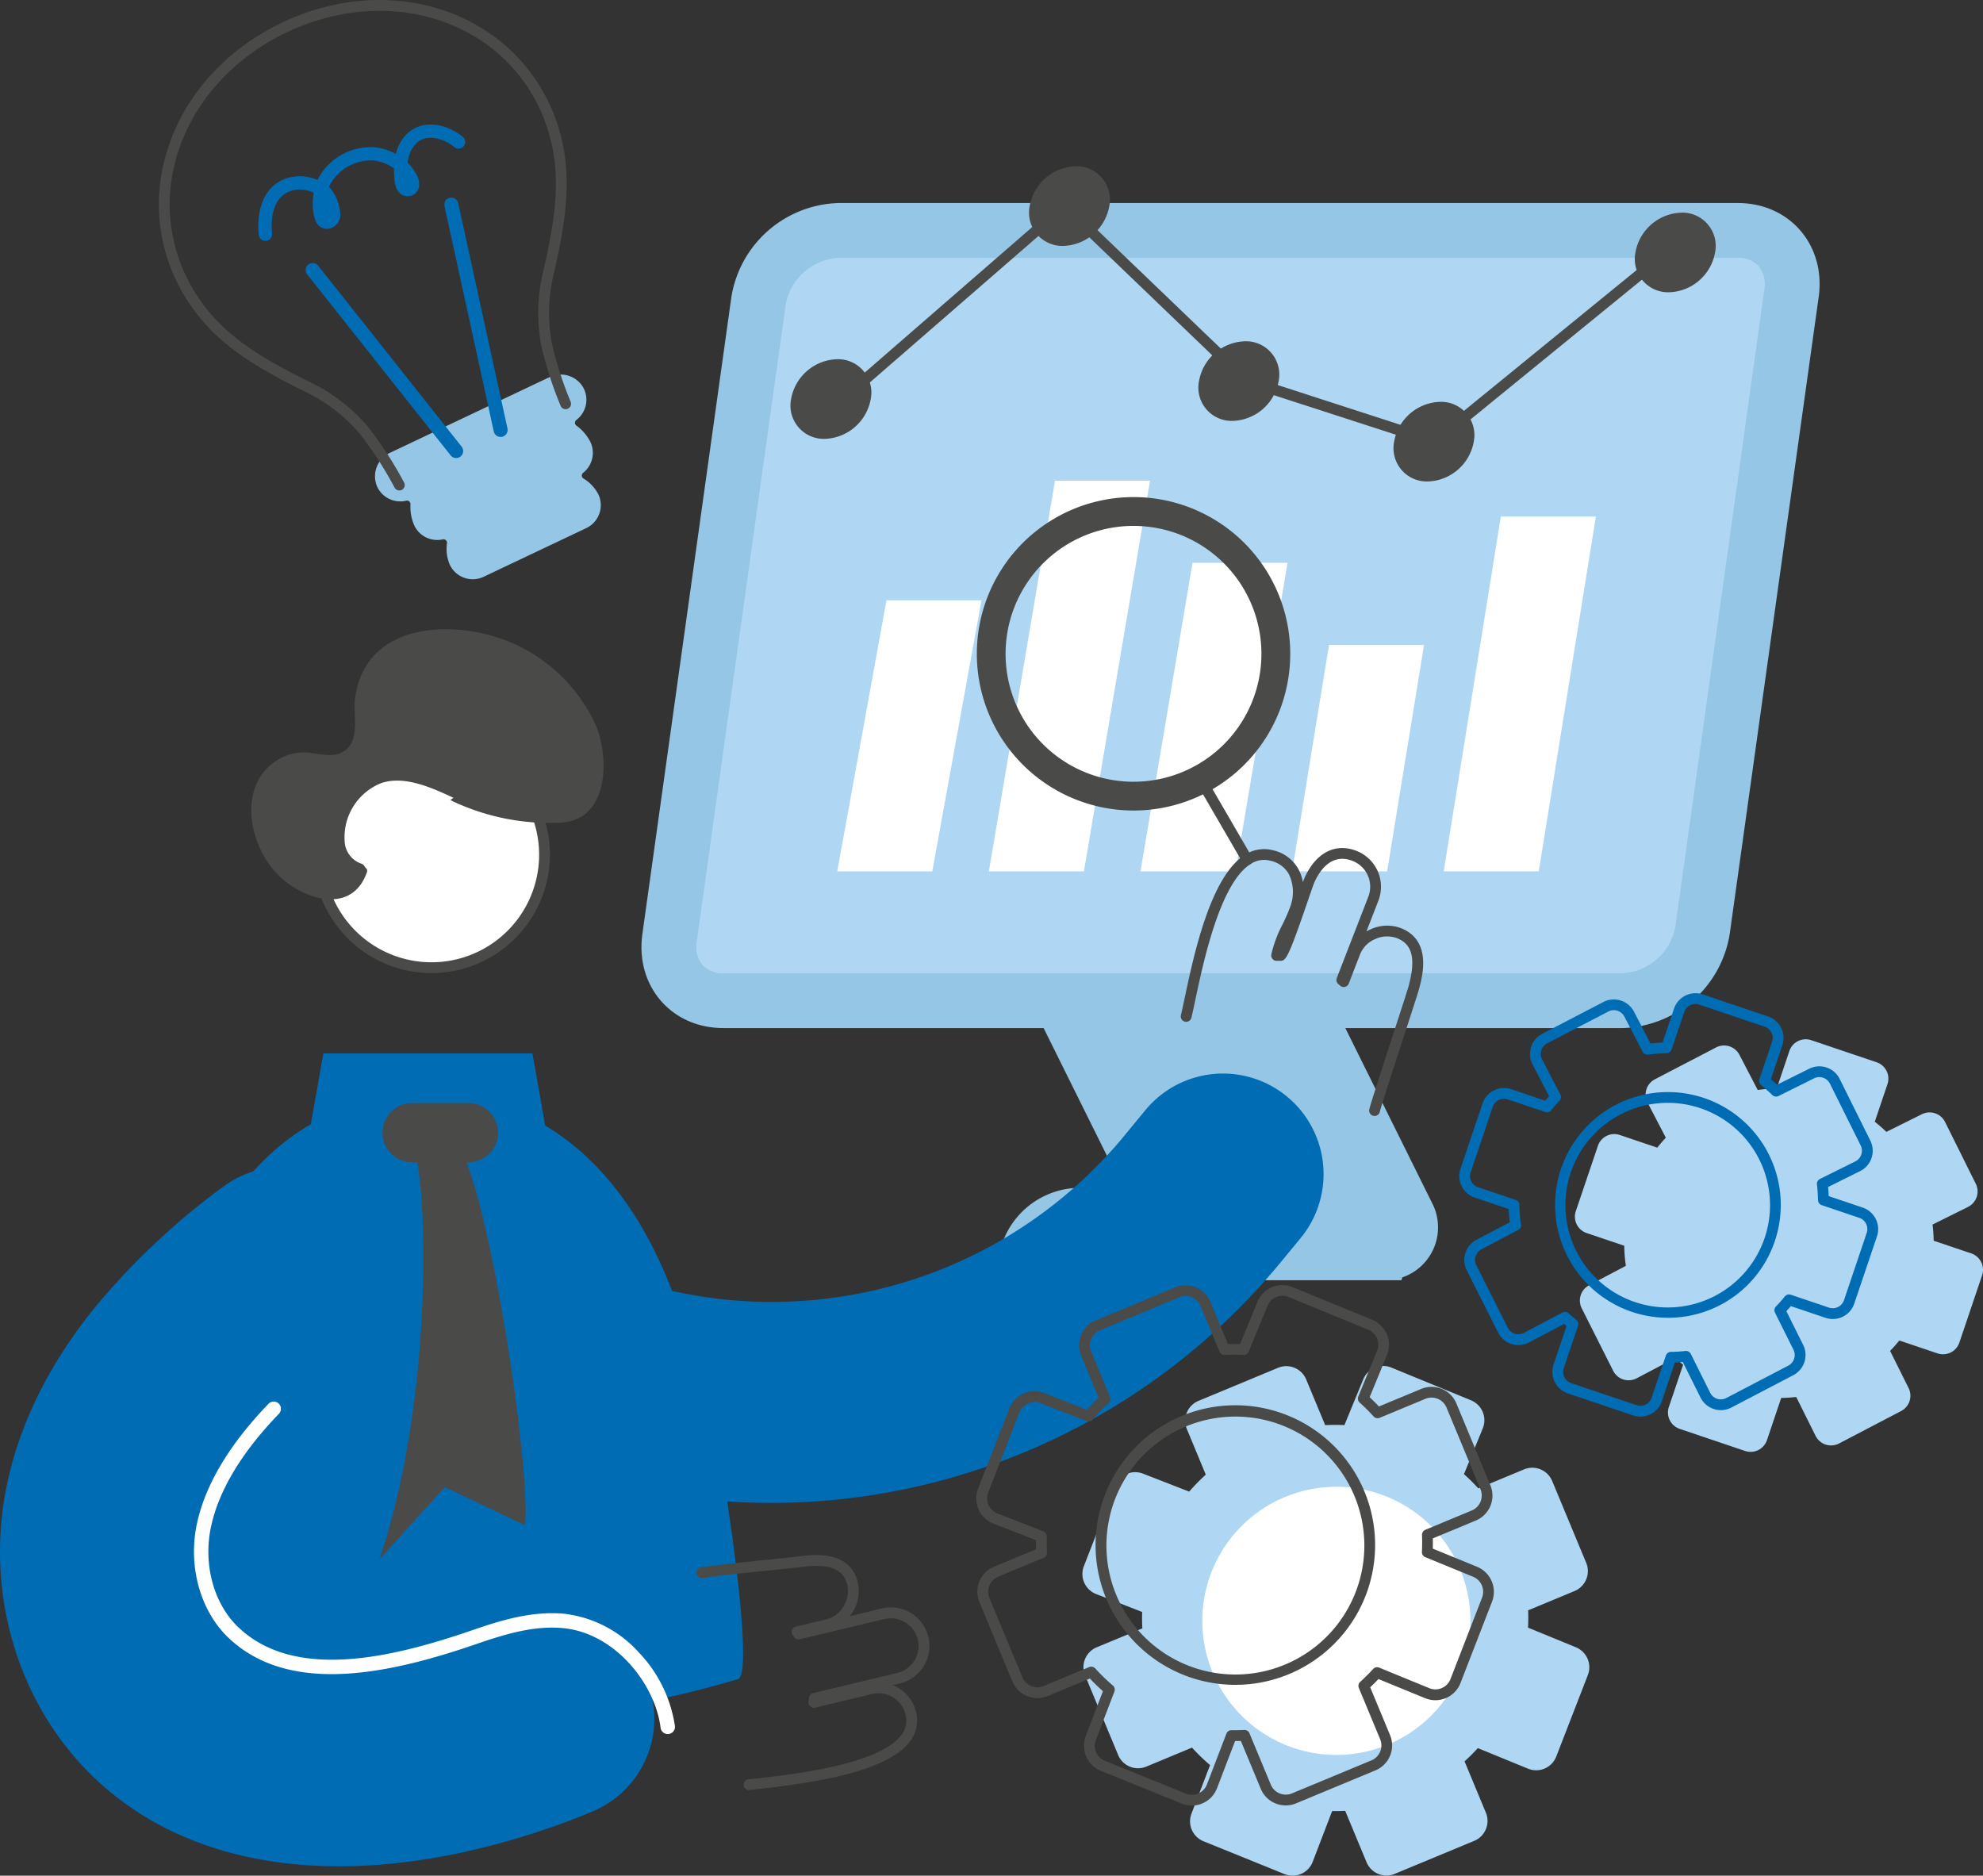
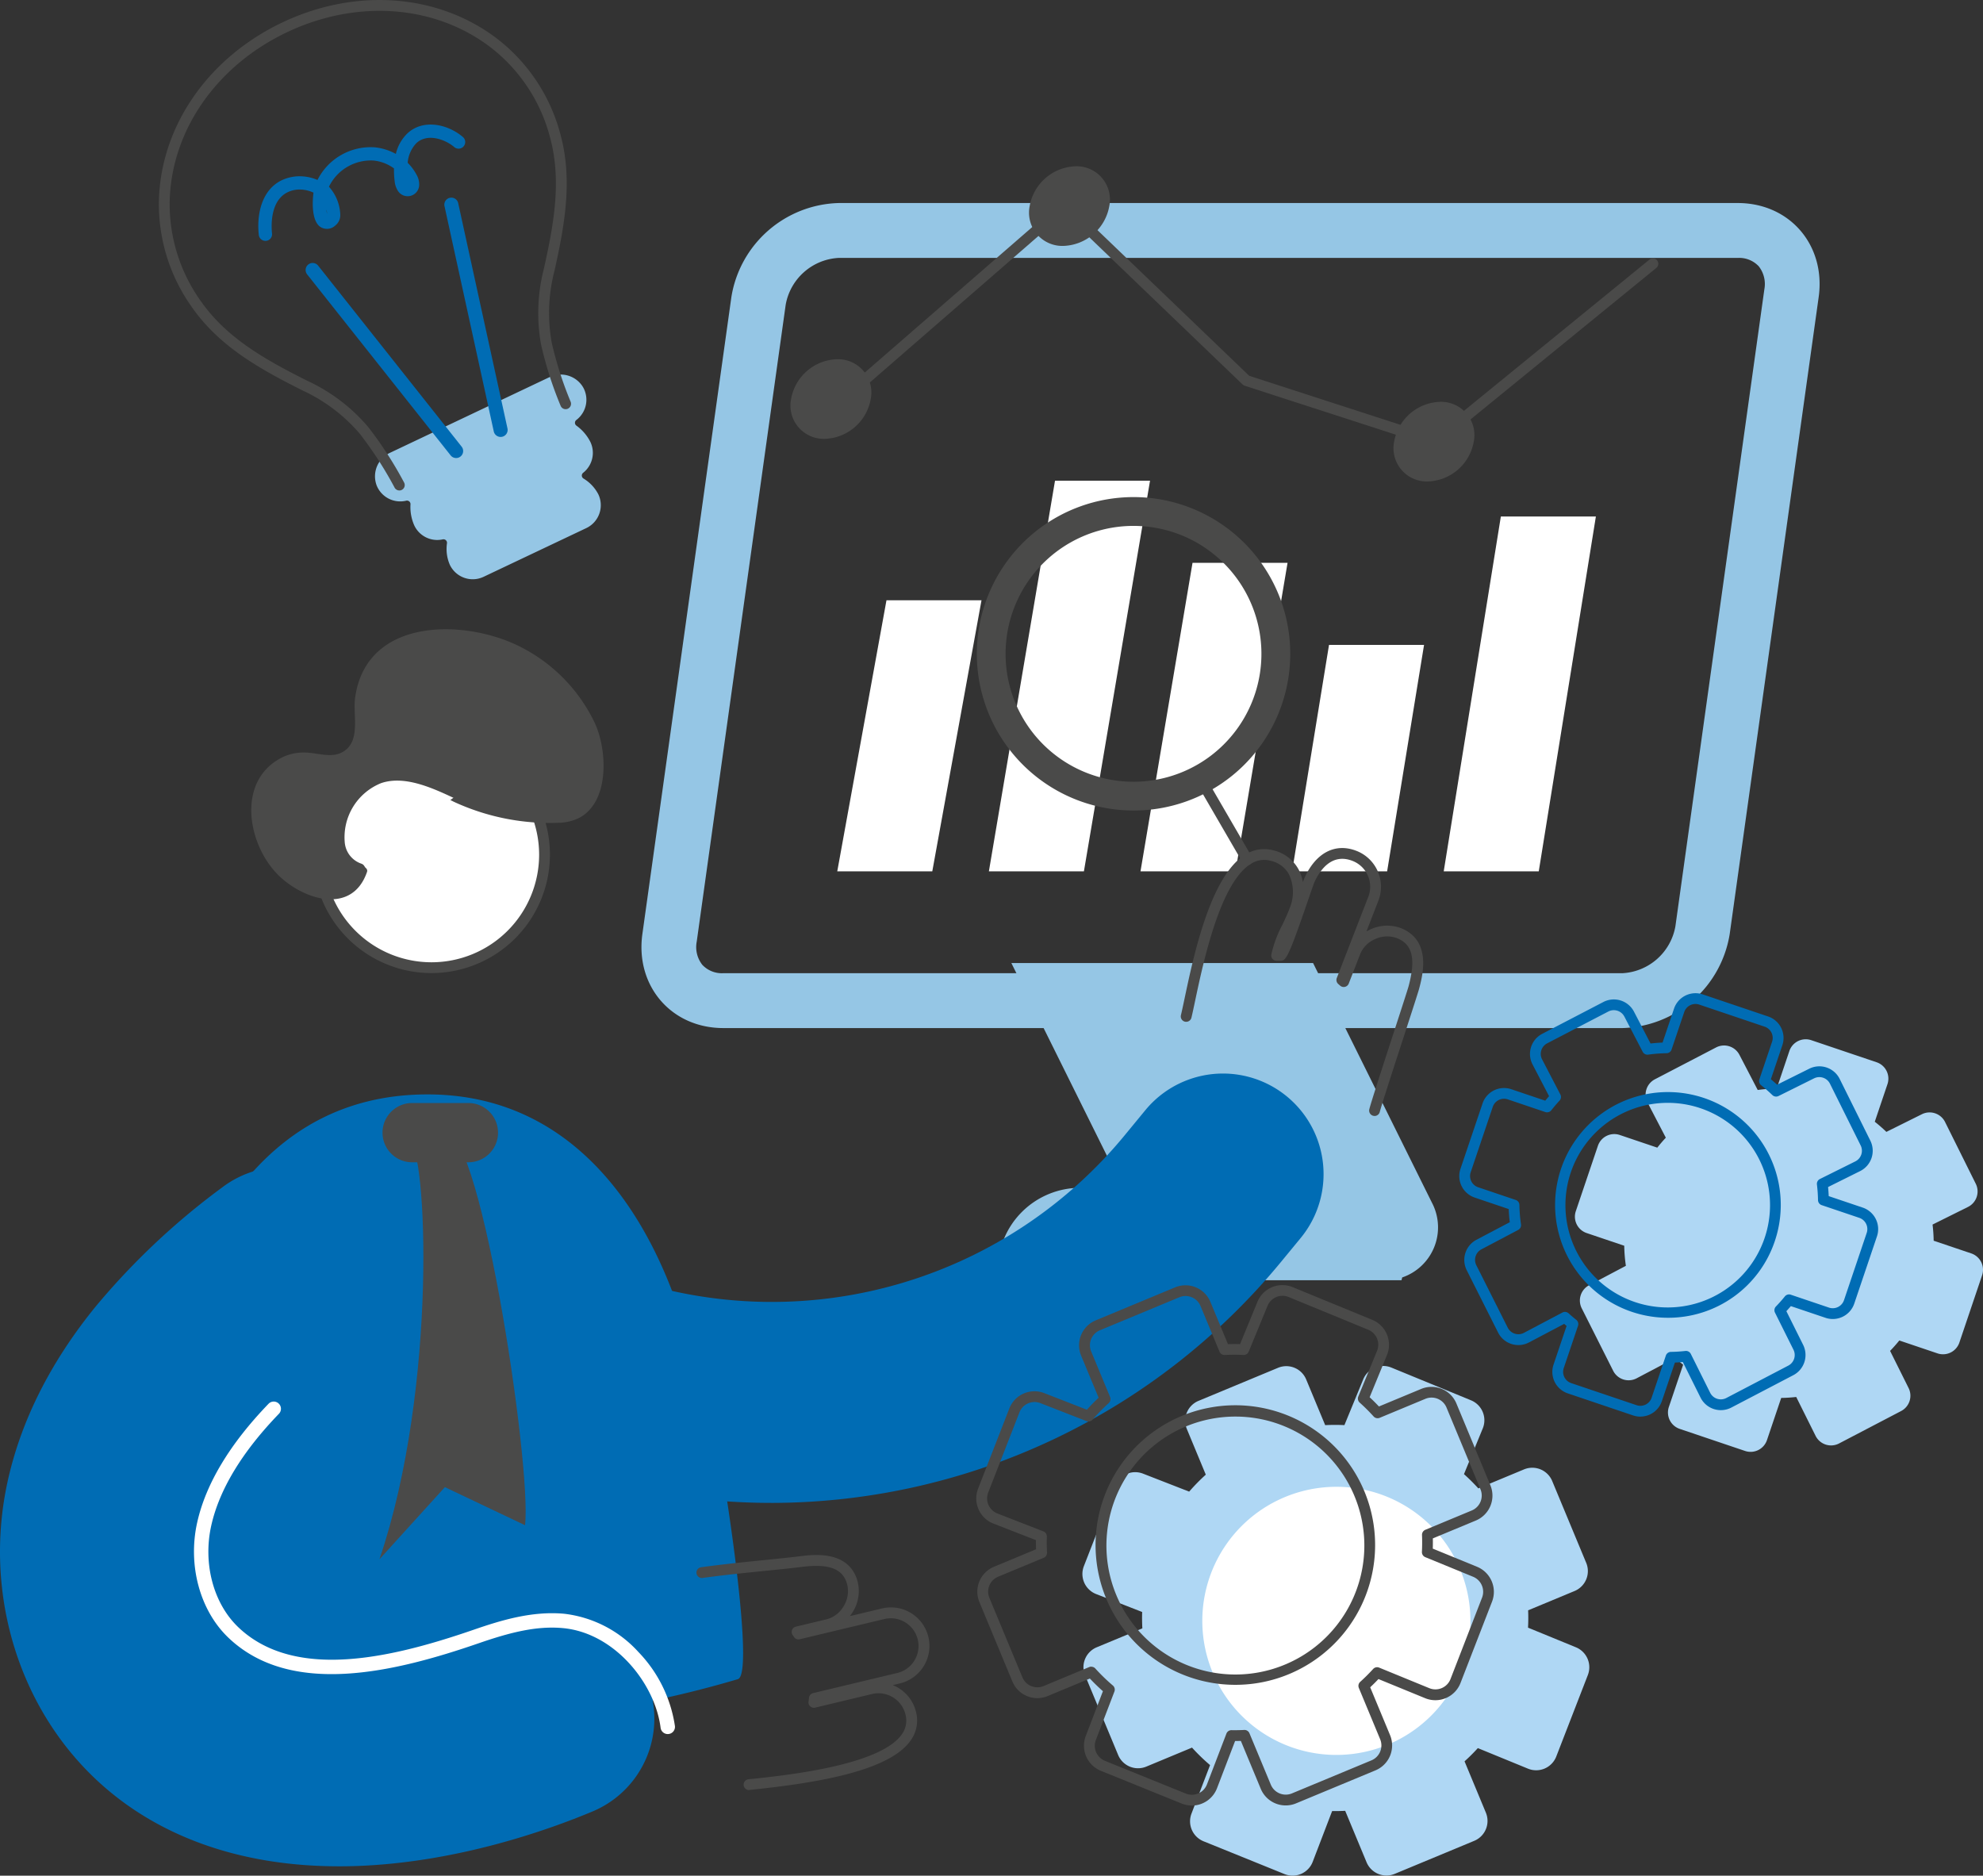
<svg xmlns="http://www.w3.org/2000/svg" width="303.844" height="287.385" viewBox="0 0 303.844 287.385">
  <rect x="0" y="0" width="303.844" height="287.385" fill="#333333" stroke="none" />
  <g transform="translate(19812.677 -7173.781)">
    <path d="M979.049,5670.826l-1.218-2.454-17.082-34.441H914.518l17.082,34.441h-6.535a12.638,12.638,0,0,0-12.639,12.639v1.516H974.3l.106-.424a8.11,8.11,0,0,0,4.646-11.276" transform="translate(-20572.23 1687.405)" fill="#95c6e5" />
    <path d="M1393.489,5736.131l3.48-10.3a2.649,2.649,0,0,0-1.662-3.356l-5.758-1.944a23.589,23.589,0,0,0-.17-2.476l5.429-2.7a2.648,2.648,0,0,0,1.193-3.55l-4.705-9.464a2.648,2.648,0,0,0-3.55-1.192l-5.443,2.706a23.416,23.416,0,0,0-1.778-1.553l1.945-5.758a2.648,2.648,0,0,0-1.662-3.356l-10.013-3.382a2.648,2.648,0,0,0-3.357,1.661l-1.94,5.746a23.412,23.412,0,0,0-2.908.223l-2.806-5.393a2.65,2.65,0,0,0-3.572-1.126l-9.376,4.879a2.647,2.647,0,0,0-1.127,3.571l2.8,5.378q-.684.732-1.307,1.526l-5.745-1.94a2.649,2.649,0,0,0-3.356,1.662L1334.718,5716a2.648,2.648,0,0,0,1.662,3.356l5.758,1.945a23.524,23.524,0,0,0,.251,3.077l-5.636,2.974a2.648,2.648,0,0,0-1.13,3.533l4.818,9.573a2.647,2.647,0,0,0,3.6,1.151l5.9-3.112q.591.536,1.221,1.032l-2.187,6.475a2.649,2.649,0,0,0,1.662,3.357l10.013,3.381a2.648,2.648,0,0,0,3.356-1.662l2.182-6.462q1.157-.016,2.3-.146l2.967,5.955a2.648,2.648,0,0,0,3.6,1.167l9.507-4.967a2.648,2.648,0,0,0,1.144-3.528l-2.834-5.687q.739-.762,1.413-1.595l5.849,1.975a2.648,2.648,0,0,0,3.357-1.662" transform="translate(-20905.941 1643.35)" fill="#afd7f4" />
-     <path d="M818.064,5216.174a12.987,12.987,0,0,0,12.261-10.788l13.632-97.587a8.519,8.519,0,0,0-1.848-6.9,8.277,8.277,0,0,0-6.386-2.728H697.941a12.989,12.989,0,0,0-12.261,10.789l-13.632,97.587a8.523,8.523,0,0,0,1.848,6.9,8.28,8.28,0,0,0,6.386,2.727Z" transform="translate(-20382.133 2110.923)" fill="#afd7f4" />
    <path d="M682.076,5086.512H819.858a4.1,4.1,0,0,1,3.215,1.282,4.4,4.4,0,0,1,.856,3.557L810.3,5188.939a8.717,8.717,0,0,1-8.1,7.166H664.418a4.1,4.1,0,0,1-3.215-1.282,4.4,4.4,0,0,1-.856-3.558l13.632-97.587a8.717,8.717,0,0,1,8.1-7.167m0-8.408a17.127,17.127,0,0,0-16.424,14.412L652.02,5190.1c-1.112,7.96,4.439,14.412,12.4,14.412H802.2a17.127,17.127,0,0,0,16.424-14.412l13.632-97.586c1.112-7.96-4.439-14.412-12.4-14.412Z" transform="translate(-20366.268 2126.787)" fill="#95c6e5" />
    <path d="M795.087,5410.161h14.561l7.54-41.532H802.627Z" transform="translate(-20479.475 1897.126)" fill="#fff" />
    <path d="M905.975,5341.03h14.561l10.132-59.853H916.108Z" transform="translate(-20567.131 1966.257)" fill="#fff" />
    <path d="M1016.863,5388.5h14.561l7.973-47.272h-14.561Z" transform="translate(-20654.789 1918.788)" fill="#fff" />
    <path d="M1127.75,5435.965h14.561l5.656-34.693h-14.561Z" transform="translate(-20742.445 1871.322)" fill="#fff" />
    <path d="M1238.638,5361.729H1253.2l8.753-54.367h-14.561Z" transform="translate(-20830.102 1945.558)" fill="#fff" />
    <path d="M886.556,5114.133a.818.818,0,0,1-.255-.041l-28.863-9.354a.836.836,0,0,1-.318-.19l-27.306-26.214L796.356,5107.4a.828.828,0,0,1-1.086-1.25l34.029-29.561a.828.828,0,0,1,1.116.028l27.714,26.6,28.253,9.157,33.06-26.956a.828.828,0,1,1,1.046,1.283l-33.409,27.24a.826.826,0,0,1-.523.187" transform="translate(-20479.395 2128.145)" fill="#4a4a49" />
    <path d="M773.256,5198.417a7.386,7.386,0,0,1-7.043,6.1,5.1,5.1,0,0,1-5.16-6.1,7.386,7.386,0,0,1,7.043-6.1,5.1,5.1,0,0,1,5.159,6.1" transform="translate(-20452.516 2036.503)" fill="#4a4a49" />
    <path d="M947.722,5057.317a7.386,7.386,0,0,1-7.043,6.1,5.1,5.1,0,0,1-5.159-6.1,7.386,7.386,0,0,1,7.043-6.1,5.1,5.1,0,0,1,5.159,6.1" transform="translate(-20590.428 2148.042)" fill="#4a4a49" />
-     <path d="M1071.591,5185.291a7.386,7.386,0,0,1-7.043,6.1,5.1,5.1,0,0,1-5.159-6.1,7.386,7.386,0,0,1,7.043-6.1,5.1,5.1,0,0,1,5.159,6.1" transform="translate(-20688.348 2046.878)" fill="#4a4a49" />
    <path d="M1051.587,5958.781l-5.208-12.533a3.305,3.305,0,0,0-4.32-1.785l-7,2.911a29.321,29.321,0,0,0-2.2-2.184l2.876-7a3.3,3.3,0,0,0-1.8-4.313l-12.2-5.013a3.306,3.306,0,0,0-4.313,1.8l-2.883,7.016a29.347,29.347,0,0,0-2.946.005l-2.911-7a3.3,3.3,0,0,0-4.32-1.784l-12.179,5.061a3.3,3.3,0,0,0-1.784,4.32l2.9,6.988a29.422,29.422,0,0,0-2.546,2.6l-7.068-2.754a3.3,3.3,0,0,0-4.279,1.879l-4.787,12.29a3.306,3.306,0,0,0,1.88,4.28l7.05,2.746q-.04,1.248.029,2.507l-6.987,2.9a3.3,3.3,0,0,0-1.784,4.319l5.061,12.179a3.3,3.3,0,0,0,4.32,1.784l7-2.91a29.345,29.345,0,0,0,2.766,2.681l-2.845,7.427a3.3,3.3,0,0,0,1.845,4.245l12.4,5.022a3.3,3.3,0,0,0,4.327-1.88l2.977-7.773q.995.016,2-.036l3.273,7.876a3.3,3.3,0,0,0,4.32,1.783l12.179-5.061a3.3,3.3,0,0,0,1.783-4.319l-3.266-7.86q1.073-.968,2.037-2.028l7.682,3.149a3.305,3.305,0,0,0,4.335-1.863l4.838-12.481a3.306,3.306,0,0,0-1.828-4.252l-7.337-3.007c.045-.881.051-1.77.015-2.659l7.115-2.957a3.3,3.3,0,0,0,1.783-4.32" transform="translate(-20621.219 1454.455)" fill="#afd7f4" />
    <path d="M1101.565,6029.619a20.541,20.541,0,1,1-26.851-11.085,20.54,20.54,0,0,1,26.851,11.085" transform="translate(-20690.51 1384.624)" fill="#fff" />
    <path d="M1214.305,5229.59a7.386,7.386,0,0,1-7.043,6.1,5.1,5.1,0,0,1-5.16-6.1,7.386,7.386,0,0,1,7.043-6.1,5.1,5.1,0,0,1,5.159,6.1" transform="translate(-20801.164 2011.86)" fill="#4a4a49" />
-     <path d="M1390.775,5091.225a7.386,7.386,0,0,1-7.043,6.1,5.1,5.1,0,0,1-5.159-6.1,7.386,7.386,0,0,1,7.043-6.1,5.1,5.1,0,0,1,5.159,6.1" transform="translate(-20940.662 2121.238)" fill="#4a4a49" />
    <path d="M488.822,5205.537a3.974,3.974,0,0,0-5.176-1.558l-24.4,11.574a3.974,3.974,0,0,0-2.069,5,3.887,3.887,0,0,0,4.523,2.349.536.536,0,0,1,.666.546,6.929,6.929,0,0,0,.583,3.251,3.885,3.885,0,0,0,4.347,2.129.539.539,0,0,1,.661.59,6.093,6.093,0,0,0,.434,3.3,3.886,3.886,0,0,0,5.174,1.845l15.738-7.464a3.885,3.885,0,0,0,1.845-5.175,6.092,6.092,0,0,0-2.279-2.422.539.539,0,0,1-.038-.886,3.886,3.886,0,0,0,1.1-4.714,6.925,6.925,0,0,0-2.149-2.507.537.537,0,0,1,0-.863,3.885,3.885,0,0,0,1.043-4.989" transform="translate(-20212.145 2027.596)" fill="#95c6e5" />
    <path d="M335.745,5004.754a.829.829,0,0,1-.721-.419,57.561,57.561,0,0,0-5.366-8.3,25.673,25.673,0,0,0-8.766-6.612c-6.512-3.272-12.705-6.708-16.921-12.734a27.206,27.206,0,0,1-5.066-16.46c.338-11.4,7.6-21.818,18.943-27.195,11.313-5.36,23.947-4.374,32.971,2.576a27.2,27.2,0,0,1,9.54,14.338c2,7.077.74,14.047-.846,21.16a25.676,25.676,0,0,0-.426,10.974,55.607,55.607,0,0,0,2.909,9.09.828.828,0,0,1-1.544.6,56.858,56.858,0,0,1-2.989-9.364,27.236,27.236,0,0,1,.434-11.658c1.539-6.9,2.763-13.643.869-20.349a25.565,25.565,0,0,0-8.956-13.476c-8.529-6.567-20.5-7.483-31.252-2.391-10.781,5.108-17.677,14.974-18,25.748a25.564,25.564,0,0,0,4.768,15.463c3.994,5.71,9.993,9.03,16.307,12.2a27.225,27.225,0,0,1,9.3,7.039,58.846,58.846,0,0,1,5.529,8.537.829.829,0,0,1-.719,1.237" transform="translate(-20087.232 2244.174)" fill="#4a4a49" />
    <path d="M372.727,5038.51a1.016,1.016,0,0,1-1.008-.9c-.416-3.762.783-8.365,5.531-8.959a6.975,6.975,0,0,1,3.46.528,9.112,9.112,0,0,1,8.761-5,8.409,8.409,0,0,1,3.247,1.012,6.343,6.343,0,0,1,1.753-3.13c2.42-2.278,6.18-1.436,8.488.512a1.016,1.016,0,1,1-1.31,1.552c-1.4-1.184-4.125-2.149-5.786-.585a4.913,4.913,0,0,0-1.333,3.01,7.588,7.588,0,0,1,1.356,1.822,2.961,2.961,0,0,1,.408,1.5,1.769,1.769,0,0,1-3.309.9,3.272,3.272,0,0,1-.452-1.42,12.71,12.71,0,0,1-.1-1.94,6.351,6.351,0,0,0-3.155-1.209,7.133,7.133,0,0,0-6.81,4.014,6.758,6.758,0,0,1,1.733,4.268,2.022,2.022,0,0,1-.776,1.686,1.853,1.853,0,0,1-2.326.169c-1.271-.941-1.2-3.725-1-5.216a5.009,5.009,0,0,0-2.592-.457c-4.231.53-3.878,5.692-3.764,6.721a1.016,1.016,0,0,1-.9,1.121.974.974,0,0,1-.113.006m9.343-4.791a4.4,4.4,0,0,0,.107.653,2.9,2.9,0,0,0-.107-.653" transform="translate(-20144.74 2172.174)" fill="#006cb4" />
    <path d="M429.35,5151.875a1.075,1.075,0,0,1-.844-.408l-21.978-27.722a1.076,1.076,0,1,1,1.686-1.337l21.978,27.722a1.076,1.076,0,0,1-.842,1.745" transform="translate(-20172.135 2092.086)" fill="#006cb4" />
    <path d="M516.288,5110.643a1.076,1.076,0,0,1-1.05-.846l-7.559-34.56a1.076,1.076,0,0,1,2.1-.46l7.559,34.56a1.075,1.075,0,0,1-.821,1.281,1.1,1.1,0,0,1-.231.025" transform="translate(-20252.258 2130.085)" fill="#006cb4" />
    <path d="M592.29,5780.526a101.007,101.007,0,0,1-30.1-4.6,15.41,15.41,0,0,1,9.177-29.422,70.016,70.016,0,0,0,75.205-22.435l3.051-3.707a15.41,15.41,0,1,1,23.8,19.586l-3.051,3.706a101.24,101.24,0,0,1-78.076,36.874" transform="translate(-20286.809 1623.524)" fill="#006cb4" />
    <path d="M370.792,5819.6a162.275,162.275,0,0,1-92.277,0c-1.753-.506-.45-22.6-.274-25.274a120.386,120.386,0,0,1,4.073-23.826c5.613-20.513,16.87-40.492,40.926-40.492,19.519,0,31.493,13.893,37.815,31.035a171.373,171.373,0,0,1,7.334,26.633c.639,3.319,4.961,31.178,2.4,31.923" transform="translate(-20070.408 1611.456)" fill="#006cb4" />
-     <path d="M406.852,5700.033h32.035l3.275,18.492H403.577Z" transform="translate(-20169.984 1635.151)" fill="#006cb4" />
    <path d="M475.641,5745.4h-8.617a4.541,4.541,0,1,1,0-9.082h8.617a4.541,4.541,0,0,1,0,9.082" transform="translate(-20216.549 1606.465)" fill="#4a4a49" />
    <path d="M464.83,5759.368c2.665.584,4.444,37.435-4.571,63.988l10.026-11.05,12.279,5.835c1.1-8.856-7.288-64.428-12.716-59.879Z" transform="translate(-20214.793 1589.331)" fill="#4a4a49" />
    <path d="M700.148,6102.912a.828.828,0,0,1-.084-1.651c5.491-.563,20.078-2.061,23.479-6.856a3.582,3.582,0,0,0,.584-3.061,4.254,4.254,0,0,0-5.12-3.145l-8.722,2.085a.828.828,0,0,1-1.013-.915c.026-.193.051-.387.069-.582a.829.829,0,0,1,.632-.729l12.907-3.086a4.249,4.249,0,0,0-1.976-8.265l-12.983,3.1a.829.829,0,0,1-.886-.353l-.049-.077c-.049-.075-.1-.151-.149-.224a.829.829,0,0,1,.488-1.277l4.738-1.132a4.248,4.248,0,0,0,2.578-1.989,4.364,4.364,0,0,0,.564-3.3c-.629-2.452-2.735-3.267-7.042-2.723-1.536.193-3.388.379-5.348.576-2.948.3-6.29.632-9.777,1.106a.828.828,0,0,1-.223-1.641c3.516-.478,6.873-.815,9.835-1.113,1.95-.2,3.791-.381,5.307-.572,2.076-.262,7.594-.957,8.854,3.955a6.03,6.03,0,0,1-.75,4.563,6.49,6.49,0,0,1-.454.658l4.914-1.175a5.9,5.9,0,1,1,2.746,11.485l-1.093.261a5.9,5.9,0,0,1,3.566,4.114,5.22,5.22,0,0,1-.844,4.4c-3.4,4.792-14.965,6.55-24.661,7.545a.843.843,0,0,1-.085,0" transform="translate(-20398.061 1345.136)" fill="#4a4a49" />
    <path d="M234.649,5890.36c-15.282,0-28.209-4.672-37.519-13.593-11.863-11.366-16.926-28.806-13.213-45.513,2.051-9.228,6.567-18.183,13.422-26.616a110.07,110.07,0,0,1,19.4-18.278,15.41,15.41,0,1,1,18.575,24.593c-12.214,9.226-19.386,18.306-21.316,26.987-1.37,6.166.376,12.671,4.449,16.573,3.762,3.6,9.761,5.286,17.836,5a75.948,75.948,0,0,0,25.337-5.992,15.41,15.41,0,0,1,11.9,28.431c-6.9,2.888-20.771,7.813-36.136,8.362-.919.032-1.833.048-2.736.048" transform="translate(-19995.396 1569.372)" fill="#006cb4" />
    <path d="M397.175,6005.592a1.1,1.1,0,0,1-1.094-.966c-.855-6.8-7.079-14.553-14.982-15.269-4.049-.366-8.072.66-12.865,2.313-12.836,4.429-28.8,8.333-38.4-.866-4.346-4.164-6.215-11.075-4.763-17.609,1.317-5.925,5-12.052,10.94-18.21a1.1,1.1,0,0,1,1.589,1.533c-5.656,5.861-9.146,11.633-10.374,17.156-1.288,5.8.335,11.9,4.135,15.535s8.85,4.994,14.334,4.994c7.087,0,14.919-2.239,21.821-4.621,4.081-1.407,8.847-2.872,13.785-2.424a18.2,18.2,0,0,1,11.375,5.853,20.72,20.72,0,0,1,5.6,11.339,1.1,1.1,0,0,1-.958,1.233,1.031,1.031,0,0,1-.139.008" transform="translate(-20107.539 1433.878)" fill="#fff" />
    <path d="M450.284,5489.316A17.318,17.318,0,1,1,432.966,5472a17.317,17.317,0,0,1,17.318,17.317" transform="translate(-20179.529 1815.412)" fill="#fff" />
    <path d="M429.842,5504.336a18.146,18.146,0,1,1,18.146-18.146,18.166,18.166,0,0,1-18.146,18.146m0-34.635a16.49,16.49,0,1,0,16.49,16.489,16.508,16.508,0,0,0-16.49-16.489" transform="translate(-20176.402 1818.538)" fill="#4a4a49" />
    <path d="M413.895,5419.45a35.09,35.09,0,0,1-16.134-3.111c-3.129-1.441-5.381-3.936-8.543-2.568a8.643,8.643,0,0,0-4.973,7.764c0,.818-1.13,2.569-1.108,3.63.019.943,1.369,1.076,1.107,1.833-2.357,6.814-10.139,4.139-13.863.2-4.575-4.839-6.1-14.481,1.083-17.86a7.469,7.469,0,0,1,2.857-.642c2.059-.087,4.27.936,6.095-.027,2.967-1.568,1.642-5.658,2-8.311,1.676-12.443,16.8-12.138,25.2-7.924a25.21,25.21,0,0,1,11.464,11.594c1.942,4,2.448,12.021-2.211,14.623a7.29,7.29,0,0,1-2.978.8" transform="translate(-20140.688 1880.386)" fill="#4a4a49" />
    <path d="M448.9,5499.443c-3.552-1.664-8.083-3.817-12.074-2.469a9.78,9.78,0,0,0-6.131,10.08,4.607,4.607,0,0,0,3.1,3.837Z" transform="translate(-20191.357 1796.004)" fill="#fff" />
    <path d="M432.823,5510.21a4.825,4.825,0,0,1-3.248-4.023,10.069,10.069,0,0,1,6.288-10.338c4.042-1.366,8.536.74,12.148,2.433l.1.048-.2.427-.1-.048c-3.534-1.656-7.934-3.717-11.8-2.412a9.563,9.563,0,0,0-5.972,9.821,4.38,4.38,0,0,0,2.95,3.651Z" transform="translate(-20190.469 1796.906)" fill="#006cb4" />
    <path d="M430.664,5508.578a.832.832,0,0,1-.3-.055,5.444,5.444,0,0,1-3.622-4.488,10.552,10.552,0,0,1,6.684-10.986c4.268-1.443,8.881.72,12.588,2.457l.1.048a.828.828,0,0,1-.7,1.5l-.1-.048c-3.439-1.612-7.718-3.617-11.355-2.387a8.933,8.933,0,0,0-5.577,9.173,3.779,3.779,0,0,0,2.577,3.186.828.828,0,0,1-.3,1.6" transform="translate(-20188.227 1799.147)" fill="#4a4a49" />
    <path d="M1075.985,5590.861a.859.859,0,0,1-.194-.022.828.828,0,0,1-.611-1c.221-.918,2.058-6.571,3.679-11.56,1.137-3.5,2.211-6.806,2.344-7.3,1.119-4.195.6-6.392-1.748-7.346a4.359,4.359,0,0,0-3.342.114,4.252,4.252,0,0,0-2.318,2.284l-1.763,4.544a.828.828,0,0,1-1.33.313c-.066-.059-.133-.118-.2-.175l-.073-.063a.828.828,0,0,1-.229-.925l4.828-12.445a4.248,4.248,0,0,0-2.425-5.5c-3.217-1.248-5.028,1.5-5.822,3.248-.134.295-.569,1.563-1.029,2.906-3.012,8.781-3.357,9.179-4.217,9.157l-.545.006a.839.839,0,0,1-.641-.293.83.83,0,0,1-.181-.683,18.3,18.3,0,0,1,1.7-4.567c.418-.875.813-1.7,1.124-2.565a6.37,6.37,0,0,0-.1-5.111,4.244,4.244,0,0,0-2.876-2.124,3.751,3.751,0,0,0-3.027.509c-4.69,2.94-7.256,15.089-8.49,20.928-.222,1.051-.414,1.959-.577,2.632a.828.828,0,0,1-1.609-.39c.157-.649.347-1.545.566-2.584,1.379-6.526,3.945-18.675,9.23-21.988a5.4,5.4,0,0,1,4.3-.713,5.913,5.913,0,0,1,3.938,2.951,6.5,6.5,0,0,1,.659,1.938c.118-.327.206-.555.266-.689,1.735-3.825,4.7-5.36,7.929-4.107a5.9,5.9,0,0,1,3.369,7.64l-1.827,4.71a6.64,6.64,0,0,1,.713-.36,6.026,6.026,0,0,1,4.622-.127c4.7,1.911,3.264,7.283,2.724,9.306-.137.512-.989,3.141-2.369,7.387-1.531,4.714-3.438,10.58-3.644,11.436a.828.828,0,0,1-.8.634" transform="translate(-20678.047 1753.903)" fill="#4a4a49" />
    <path d="M921.189,5341.167a24.011,24.011,0,1,1,23.5-19.132,23.98,23.98,0,0,1-23.5,19.132m-.011-43.608a19.6,19.6,0,1,0,3.988.411,19.628,19.628,0,0,0-3.988-.411" transform="translate(-20560.17 1956.799)" fill="#4a4a49" />
    <path d="M1063.942,5508.072a.828.828,0,0,1-.717-.413l-7.388-12.726a.828.828,0,1,1,1.432-.831l7.389,12.726a.828.828,0,0,1-.715,1.244" transform="translate(-20685.508 1798.266)" fill="#4a4a49" />
    <path d="M929.749,5949.142a4.128,4.128,0,0,1-1.553-.3l-12.395-5.022a4.154,4.154,0,0,1-2.307-5.309l2.637-6.884c-.692-.613-1.363-1.263-2-1.941l-6.47,2.689a4.132,4.132,0,0,1-5.4-2.23l-5.061-12.18a4.137,4.137,0,0,1,2.23-5.4l6.452-2.682c-.016-.471-.022-.94-.017-1.4l-6.51-2.536a4.133,4.133,0,0,1-2.351-5.351l4.787-12.289a4.133,4.133,0,0,1,5.351-2.351l6.53,2.544c.572-.636,1.174-1.251,1.8-1.837l-2.682-6.452a4.138,4.138,0,0,1,2.23-5.4l12.179-5.062a4.138,4.138,0,0,1,5.4,2.231l2.689,6.469c.619-.02,1.24-.021,1.857,0l2.663-6.481a4.133,4.133,0,0,1,5.393-2.251l12.2,5.012a4.133,4.133,0,0,1,2.252,5.394l-2.656,6.462c.488.454.964.929,1.426,1.419l6.47-2.689a4.137,4.137,0,0,1,5.4,2.23l5.208,12.533a4.138,4.138,0,0,1-2.23,5.4l-6.588,2.738c.01.521.007,1.045-.009,1.568l6.8,2.787a4.155,4.155,0,0,1,2.286,5.318l-4.838,12.479a4.131,4.131,0,0,1-5.42,2.331l-7.152-2.932c-.409.433-.833.855-1.267,1.262l3.043,7.325a4.132,4.132,0,0,1-2.23,5.4l-12.179,5.061a4.135,4.135,0,0,1-5.4-2.23l-3.051-7.341c-.294.01-.589.014-.884.015l-2.772,7.238a4.138,4.138,0,0,1-3.858,2.656m-15.4-21.275a.829.829,0,0,1,.614.271,28.505,28.505,0,0,0,2.688,2.606.829.829,0,0,1,.237.928l-2.844,7.427a2.49,2.49,0,0,0,1.383,3.182l12.4,5.022a2.477,2.477,0,0,0,3.243-1.41l2.978-7.773a.819.819,0,0,1,.787-.532c.644.011,1.3,0,1.939-.034a.824.824,0,0,1,.807.509l3.273,7.875a2.477,2.477,0,0,0,3.237,1.337l12.179-5.061a2.477,2.477,0,0,0,1.337-3.238l-3.266-7.86a.829.829,0,0,1,.21-.933c.689-.621,1.355-1.284,1.98-1.97a.827.827,0,0,1,.926-.208l7.682,3.148a2.476,2.476,0,0,0,3.248-1.4l4.838-12.481a2.489,2.489,0,0,0-1.37-3.187l-7.336-3.007a.829.829,0,0,1-.513-.808c.044-.859.048-1.729.014-2.585a.828.828,0,0,1,.51-.8l7.115-2.958a2.479,2.479,0,0,0,1.337-3.237l-5.208-12.534a2.48,2.48,0,0,0-3.238-1.336l-7,2.91a.828.828,0,0,1-.931-.208,28.647,28.647,0,0,0-2.134-2.123.827.827,0,0,1-.214-.932l2.875-7a2.478,2.478,0,0,0-1.35-3.232l-12.2-5.013a2.476,2.476,0,0,0-3.232,1.35l-2.883,7.017a.821.821,0,0,1-.806.512c-.948-.045-1.911-.044-2.863,0a.823.823,0,0,1-.807-.509l-2.911-7a2.479,2.479,0,0,0-3.238-1.336l-12.179,5.061a2.48,2.48,0,0,0-1.337,3.238l2.9,6.988a.829.829,0,0,1-.21.933,28.7,28.7,0,0,0-2.475,2.528.826.826,0,0,1-.927.23l-7.069-2.754a2.477,2.477,0,0,0-3.207,1.409l-4.788,12.289a2.479,2.479,0,0,0,1.409,3.208l7.05,2.745a.829.829,0,0,1,.527.8c-.025.794-.016,1.614.028,2.437a.827.827,0,0,1-.509.808l-6.987,2.9a2.48,2.48,0,0,0-1.337,3.239l5.061,12.178a2.477,2.477,0,0,0,3.238,1.336l7-2.911a.839.839,0,0,1,.317-.063" transform="translate(-20559.813 1501.275)" fill="#4a4a49" />
    <path d="M1005.727,6000.463a21.417,21.417,0,1,1,8.2-1.647,21.335,21.335,0,0,1-8.2,1.647m0-41.1a19.76,19.76,0,1,0,7.523,1.5,19.686,19.686,0,0,0-7.523-1.5" transform="translate(-20629.084 1431.463)" fill="#4a4a49" />
    <path d="M1277.765,5720.863a3.49,3.49,0,0,1-1.115-.185l-10.013-3.381a3.475,3.475,0,0,1-2.181-4.406l2-5.928q-.187-.155-.372-.314l-5.393,2.845a3.477,3.477,0,0,1-4.727-1.511l-4.818-9.573a3.5,3.5,0,0,1,1.483-4.638l5.125-2.7c-.082-.666-.137-1.339-.164-2.015l-5.212-1.76a3.476,3.476,0,0,1-2.181-4.406l3.382-10.014a3.475,3.475,0,0,1,4.405-2.181l5.2,1.755q.29-.352.588-.688l-2.532-4.866a3.477,3.477,0,0,1,1.479-4.688l9.375-4.878a3.479,3.479,0,0,1,4.688,1.479l2.54,4.88c.61-.069,1.226-.117,1.84-.141l1.755-5.2a3.476,3.476,0,0,1,4.406-2.181l10.013,3.381a3.478,3.478,0,0,1,2.181,4.406l-1.76,5.212c.326.269.646.549.957.834l4.926-2.449a3.476,3.476,0,0,1,4.66,1.565l4.7,9.463a3.479,3.479,0,0,1-1.565,4.66l-4.912,2.442c.045.46.077.926.1,1.392l5.212,1.76a3.48,3.48,0,0,1,2.181,4.4l-3.48,10.306a3.476,3.476,0,0,1-4.406,2.181l-5.31-1.793q-.336.395-.688.777l2.575,5.169a3.494,3.494,0,0,1-1.5,4.631l-9.507,4.967a3.475,3.475,0,0,1-4.721-1.531l-2.712-5.442c-.4.035-.809.061-1.213.077l-2,5.915a3.478,3.478,0,0,1-3.29,2.365m-11.56-16.042a.827.827,0,0,1,.556.214c.381.346.778.681,1.178,1a.829.829,0,0,1,.271.915l-2.186,6.475a1.818,1.818,0,0,0,1.142,2.307l10.013,3.382a1.821,1.821,0,0,0,2.307-1.142l2.182-6.461a.828.828,0,0,1,.772-.563c.739-.011,1.486-.059,2.218-.141a.827.827,0,0,1,.834.453l2.967,5.955a1.821,1.821,0,0,0,2.472.8l9.507-4.968a1.83,1.83,0,0,0,.786-2.425l-2.834-5.687a.827.827,0,0,1,.147-.946c.475-.49.935-1.008,1.364-1.539a.828.828,0,0,1,.908-.264l5.849,1.976a1.819,1.819,0,0,0,2.307-1.142l3.48-10.306a1.822,1.822,0,0,0-1.142-2.306l-5.759-1.945a.828.828,0,0,1-.563-.771,22.894,22.894,0,0,0-.164-2.389.827.827,0,0,1,.453-.842l5.429-2.7a1.823,1.823,0,0,0,.82-2.44l-4.705-9.463a1.82,1.82,0,0,0-2.44-.819l-5.443,2.706a.828.828,0,0,1-.944-.146c-.544-.526-1.121-1.029-1.716-1.5a.828.828,0,0,1-.272-.915l1.945-5.758a1.821,1.821,0,0,0-1.142-2.307l-10.013-3.381a1.821,1.821,0,0,0-2.307,1.142l-1.94,5.745a.826.826,0,0,1-.772.562,22.977,22.977,0,0,0-2.806.216.829.829,0,0,1-.848-.438l-2.806-5.394a1.822,1.822,0,0,0-2.455-.774l-9.376,4.878a1.821,1.821,0,0,0-.775,2.455l2.8,5.378a.826.826,0,0,1-.129.947c-.43.461-.855.958-1.26,1.474a.829.829,0,0,1-.916.272l-5.745-1.94a1.819,1.819,0,0,0-2.307,1.142l-3.382,10.014a1.82,1.82,0,0,0,1.142,2.307l5.759,1.945a.826.826,0,0,1,.563.771,22.827,22.827,0,0,0,.243,2.969.828.828,0,0,1-.433.854l-5.637,2.974a1.83,1.83,0,0,0-.777,2.429l4.818,9.574a1.822,1.822,0,0,0,2.476.792l5.9-3.113a.821.821,0,0,1,.386-.1" transform="translate(-20839.094 1669.973)" fill="#006cb4" />
    <path d="M1337.349,5762.851a17.29,17.29,0,1,1,16.394-11.759,17.218,17.218,0,0,1-16.394,11.759m0-32.93a15.675,15.675,0,1,0,5.016.83,15.575,15.575,0,0,0-5.016-.83m15.609,20.906h0Z" transform="translate(-20894.471 1612.835)" fill="#006cb4" />
  </g>
</svg>